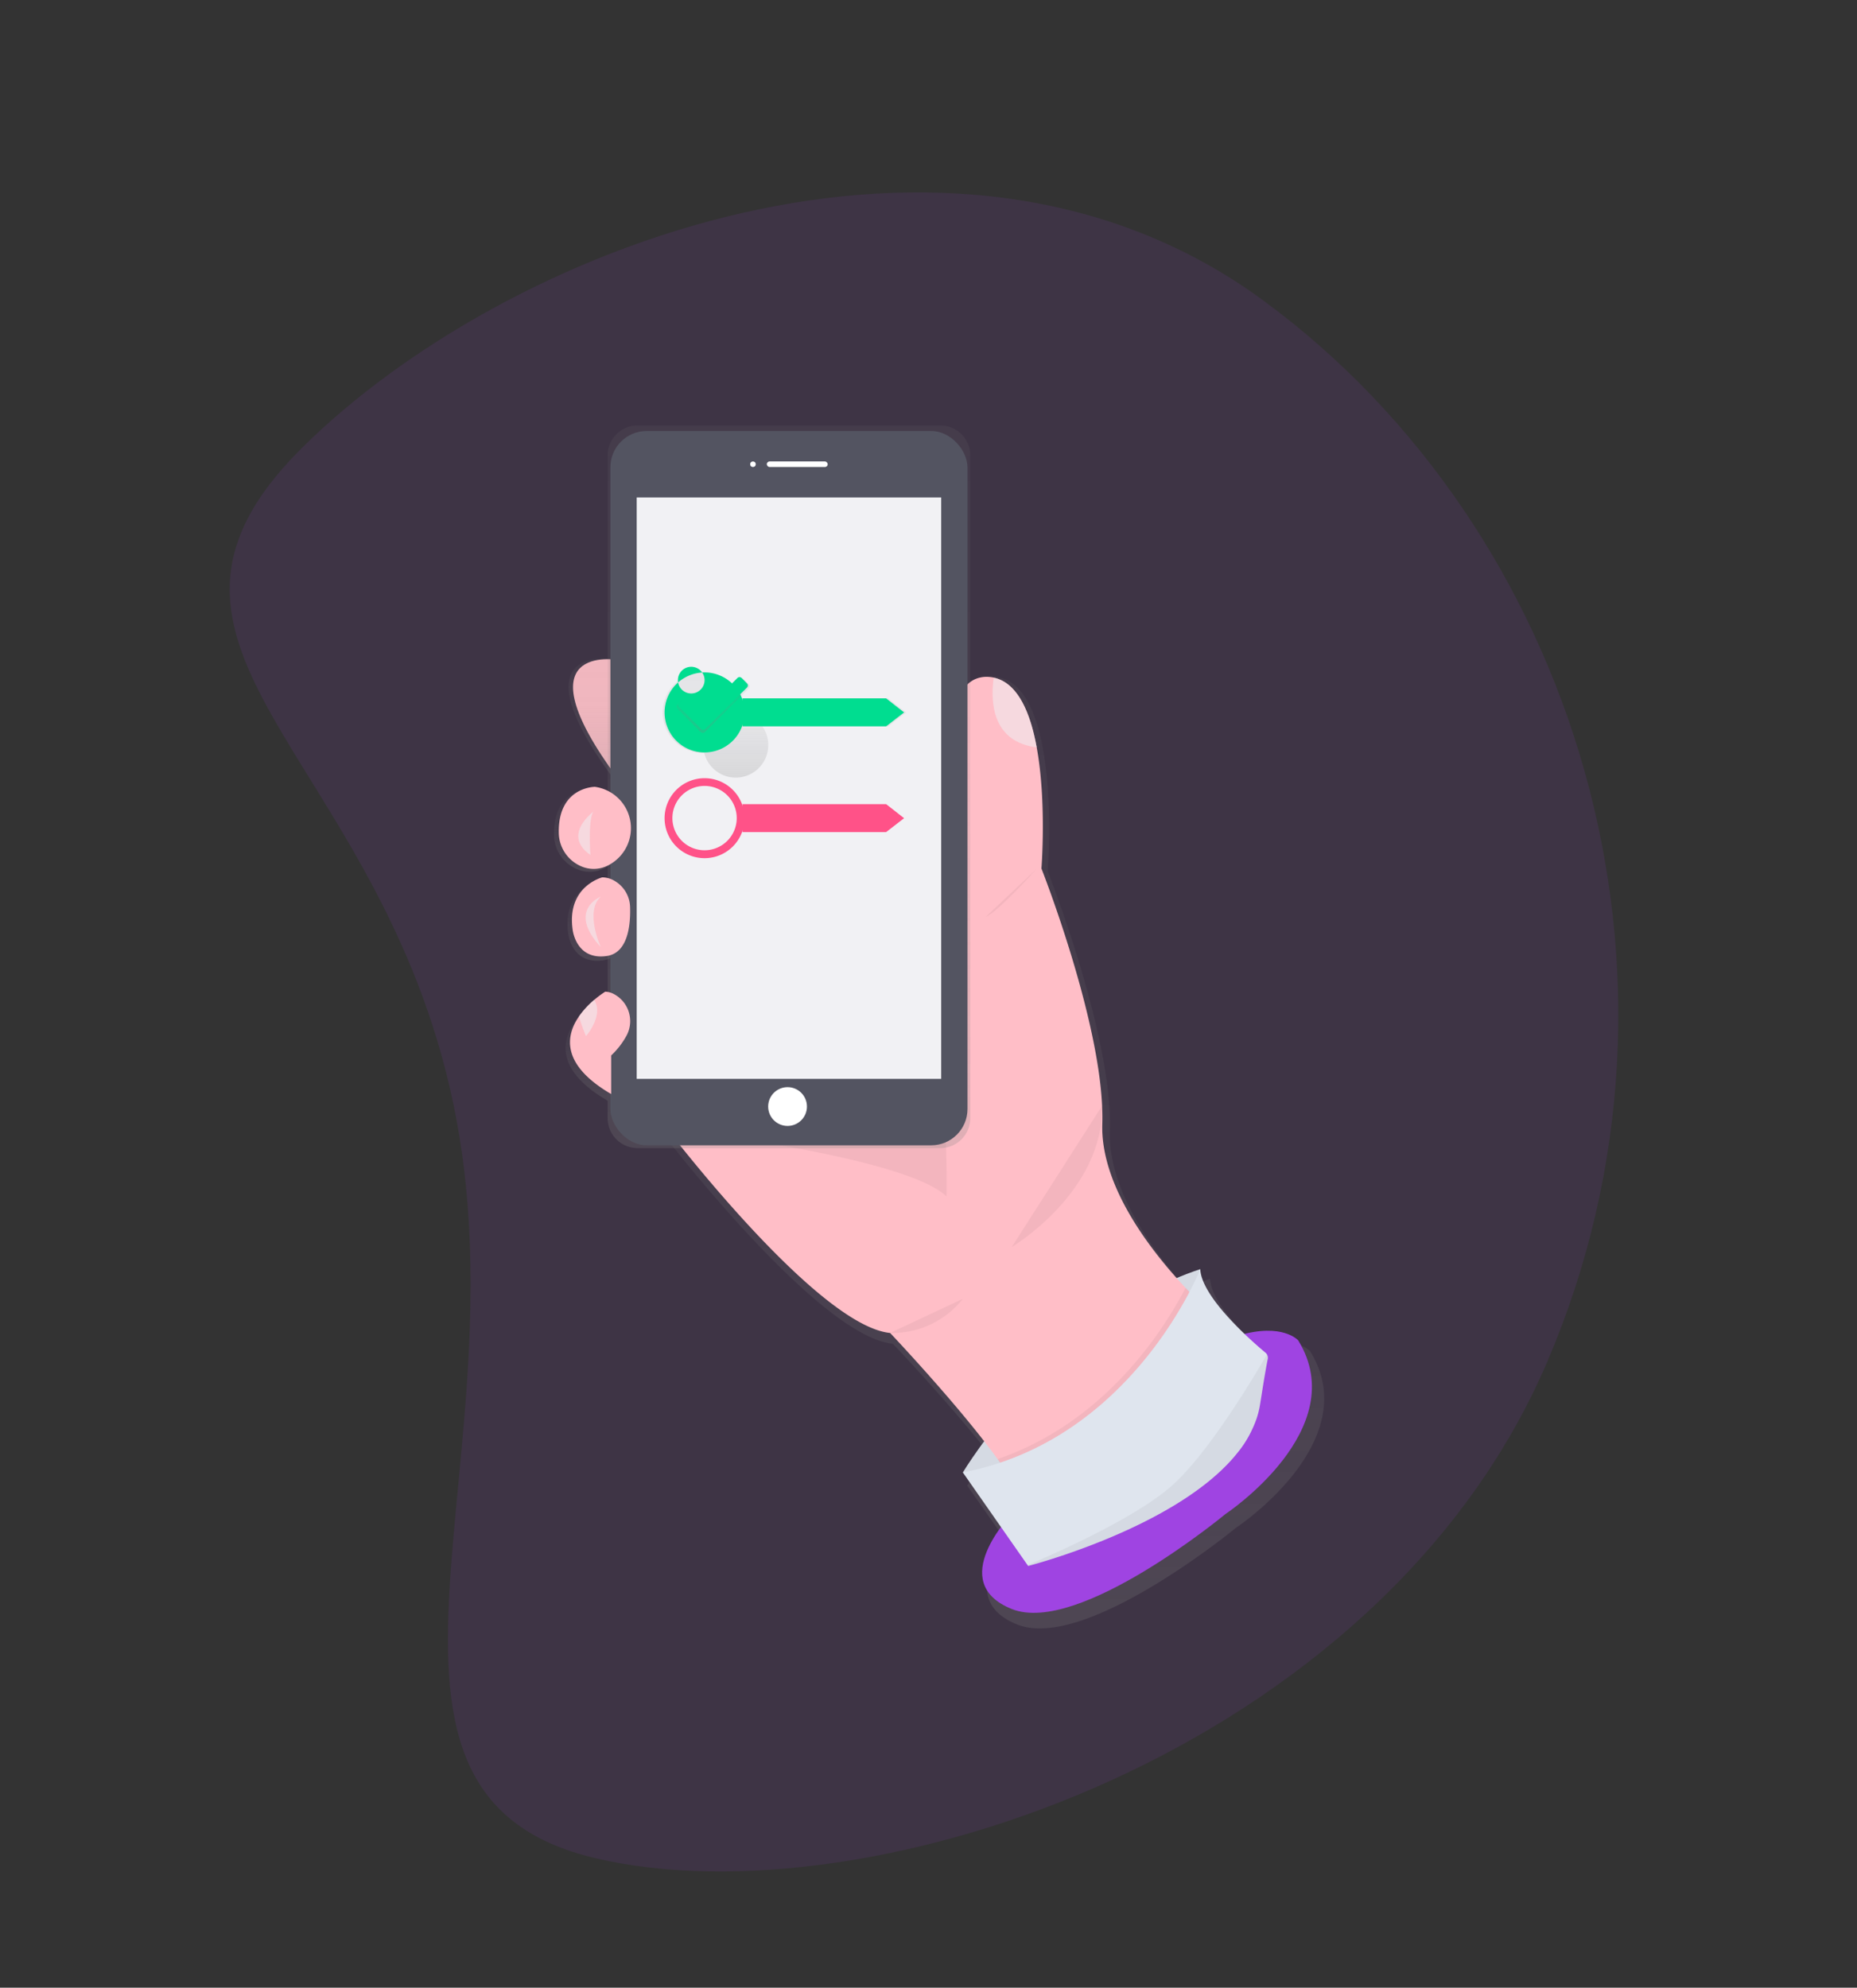
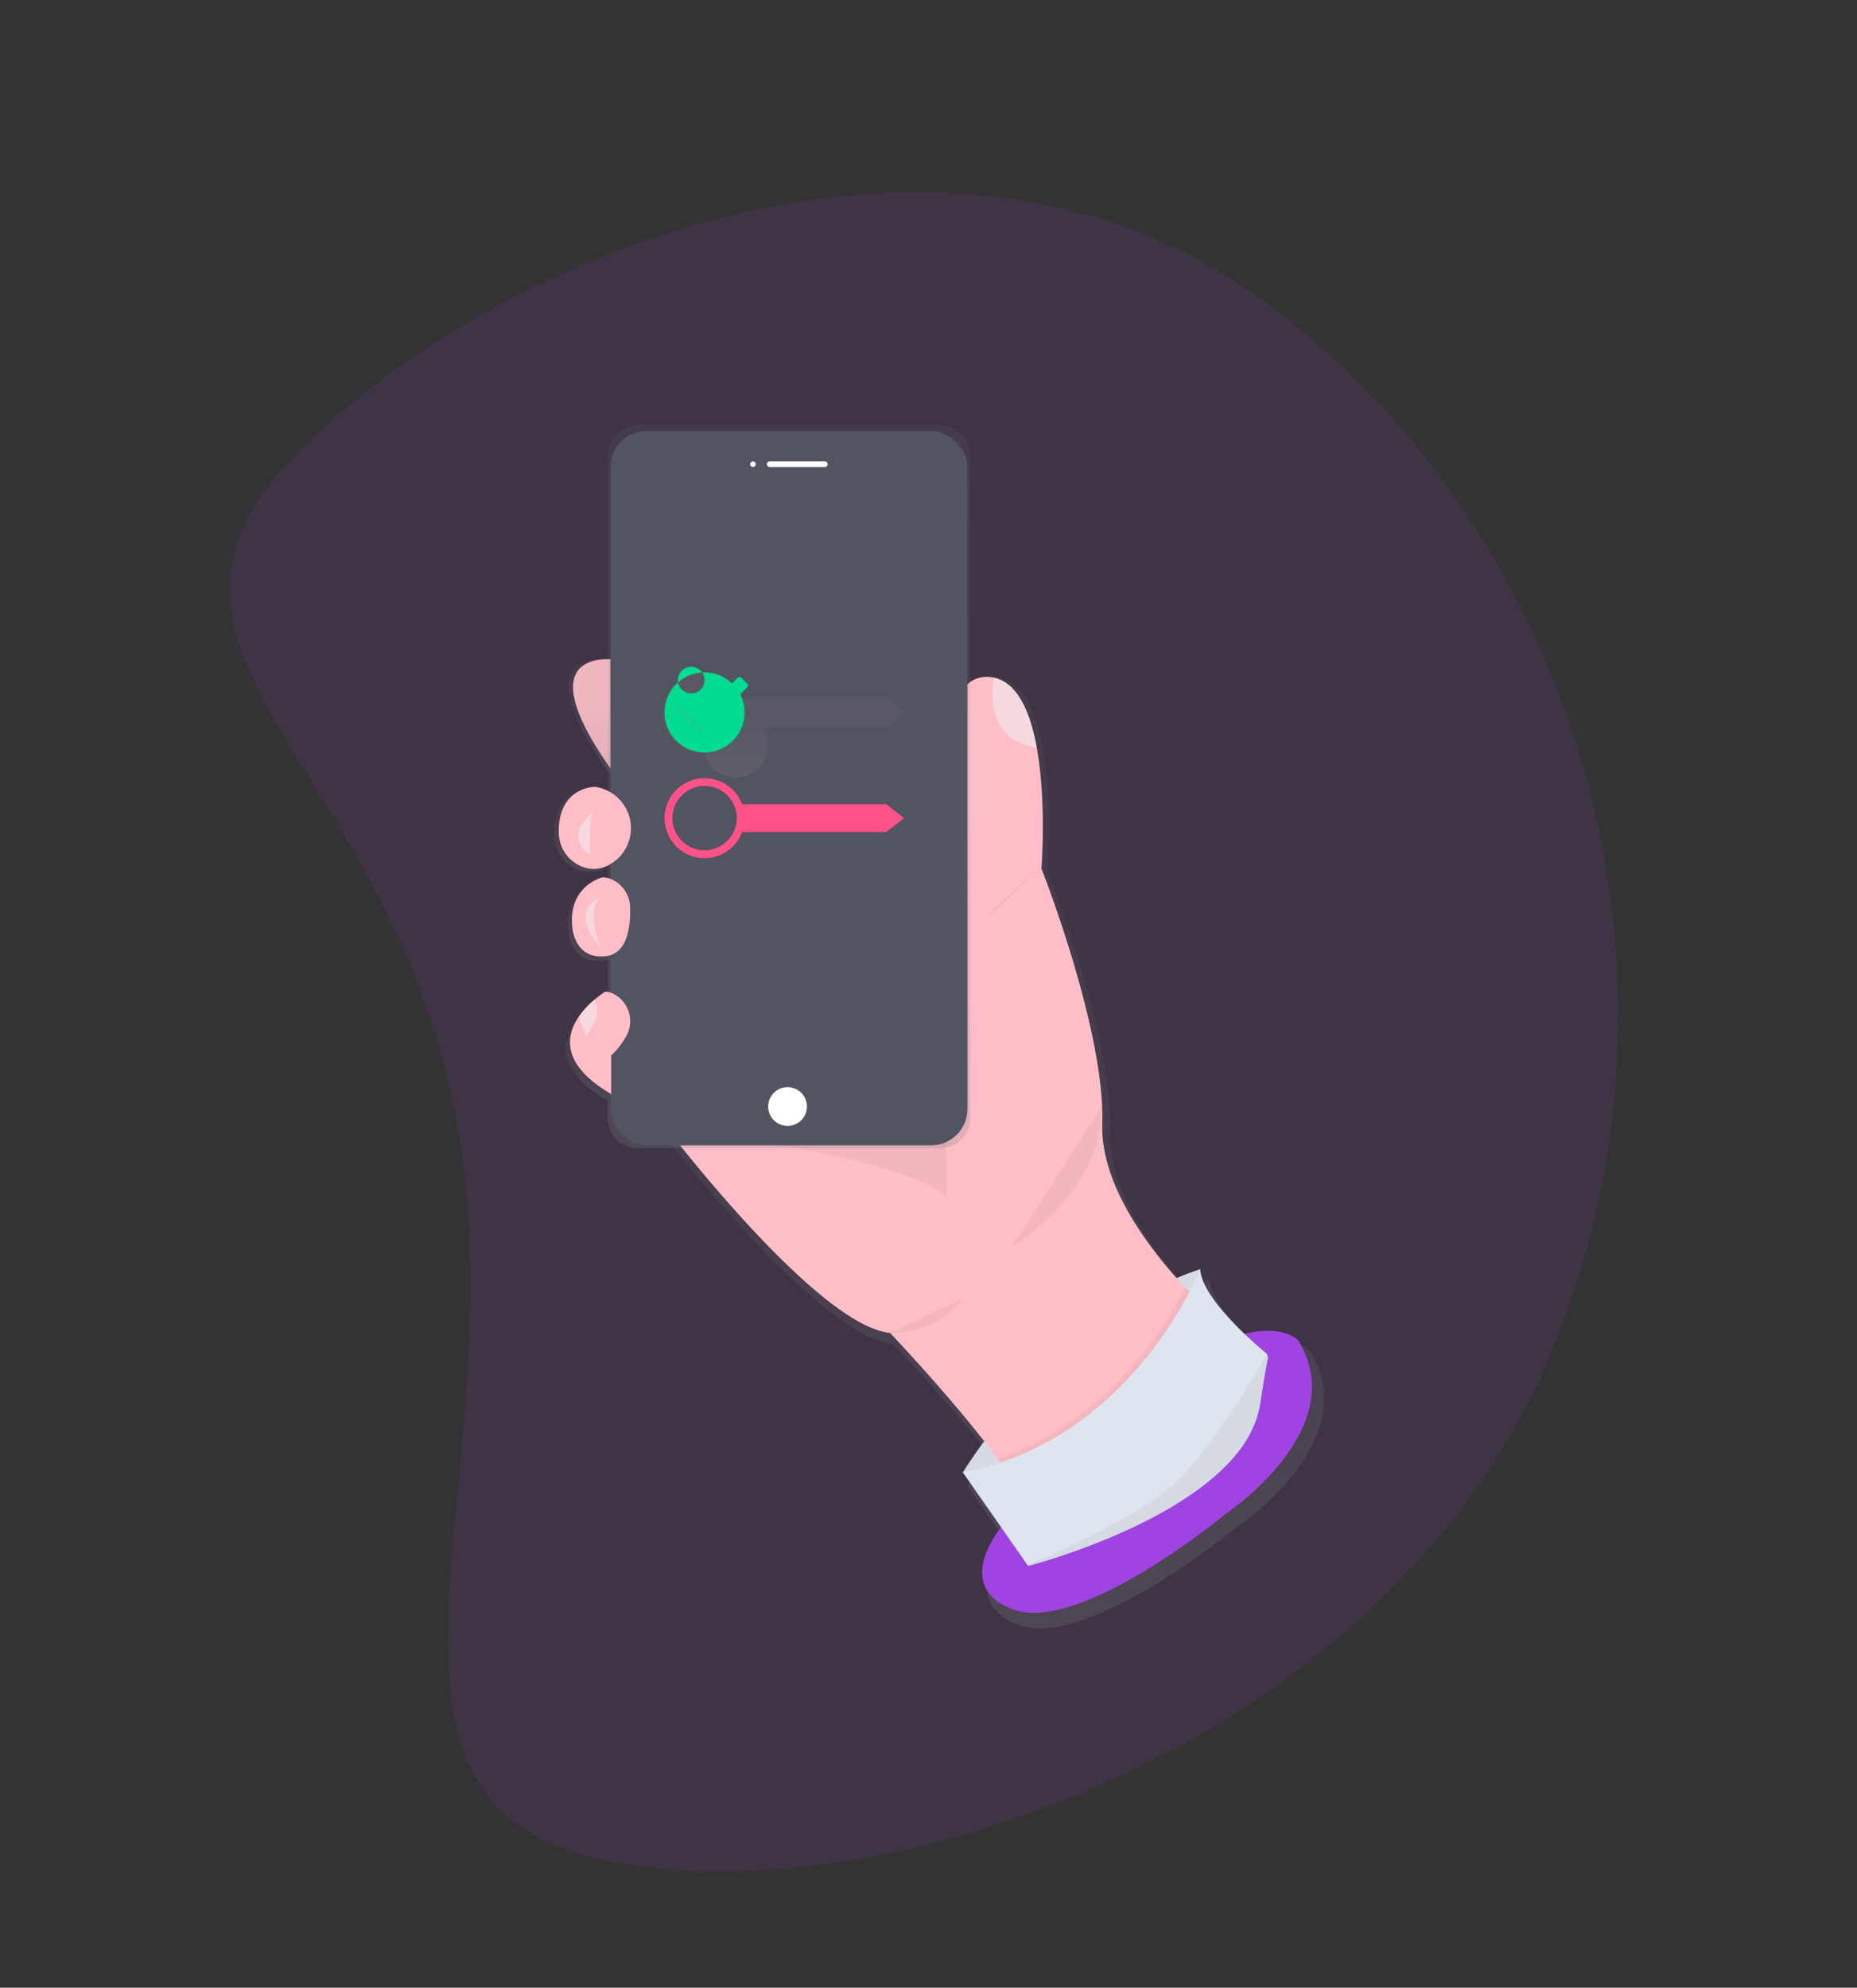
<svg xmlns="http://www.w3.org/2000/svg" xmlns:xlink="http://www.w3.org/1999/xlink" width="563.127" height="602.677" viewBox="0 0 563.127 602.677">
  <rect x="0" y="0" width="563.127" height="602.677" fill="#333333" stroke="none" />
  <defs>
    <linearGradient id="a" x1="0.5" y1="1" x2="0.5" gradientUnits="objectBoundingBox">
      <stop offset="0" stop-color="gray" stop-opacity="0.251" />
      <stop offset="0.54" stop-color="gray" stop-opacity="0.122" />
      <stop offset="1" stop-color="gray" stop-opacity="0.102" />
    </linearGradient>
    <linearGradient id="b" x1="0.5" y1="1" x2="0.5" y2="0" xlink:href="#a" />
    <linearGradient id="c" x1="0.5" y1="1" x2="0.5" y2="0" xlink:href="#a" />
    <linearGradient id="d" x1="0.5" y1="1" x2="0.5" y2="0" xlink:href="#a" />
    <linearGradient id="e" x1="0.499" y1="1" x2="0.499" y2="0" xlink:href="#a" />
    <linearGradient id="g" x1="0.5" y1="1" x2="0.5" y2="0" xlink:href="#a" />
    <linearGradient id="i" x1="0.5" y1="0.999" x2="0.5" y2="0" xlink:href="#a" />
  </defs>
  <g transform="translate(-102.873 -2872.34)">
    <path d="M23.472,332.753c36.3,78.5,94.73,9.192,202.761,24.807s182.694,108.874,229.362,37.653,50.953-234.621-42.689-322.535S178.383-21.462,81.025,43.557-12.83,254.253,23.472,332.753Z" transform="matrix(0.342, 0.94, -0.94, 0.342, 499.138, 2872.34)" fill="#9f44e2" opacity="0.102" />
    <g transform="translate(145.284 2973.193)">
      <path d="M410.033,244.213s-30.579-5.4,0,36Z" transform="translate(-265.084 -144.965)" fill="#ffbec7" />
      <path d="M643.825,458.53s-4.429-5.03-16.655-2c-5.984-5.7-13.439-13.971-13.708-19.966q-3.733,1.226-7.307,2.752c-10.355-11.567-23.625-29.925-23.061-47.6.933-28.839-18.869-78.7-18.869-78.7s1.634-20.335-1.429-37.143c-2.077-11.388-6.327-21.152-14.673-21.9a9.127,9.127,0,0,0-3.822.416c-15.421,5.272-5.842,54.5-5.842,54.5l-13.344,41.187L446.89,391.73s47.392,62.239,70.4,64.527c0,0,16.95,17.778,29.161,33.384-4.313,5.8-6.617,9.638-6.617,9.638l11.82,16.829c-4.856,6.522-11.689,19.281,3.364,25.27,20.7,8.235,66.257-29.287,66.257-29.287S660.849,485.993,643.825,458.53Z" transform="translate(-288.934 -149.666)" fill="url(#a)" />
      <path d="M407.8,243.789s-31.291-5.494,0,36.611Z" transform="translate(-263.878 -144.762)" fill="url(#b)" />
      <path d="M396.7,318.23s-11.441,0-11.188,14.14a11.383,11.383,0,0,0,7.792,10.687,9.738,9.738,0,0,0,7.381-.527,12.864,12.864,0,0,0,3.828-20.309A13.112,13.112,0,0,0,396.7,318.23Z" transform="translate(-259.916 -180.067)" fill="url(#c)" />
      <path d="M405.9,371.966a7.544,7.544,0,0,0-3.237-.786s-11.045,2.747-9.2,16.017c0,0,.923,9.611,10.581,8.235,6.622-.944,7.408-9.627,7.249-14.994A9.664,9.664,0,0,0,405.9,371.966Z" transform="translate(-263.577 -205.1)" fill="url(#d)" />
      <path d="M405.851,438.806a6.138,6.138,0,0,0-2.773-.786,29.085,29.085,0,0,0-3.406,2.52,27.137,27.137,0,0,0-4.745,5.151c-4.165,6.031-5.52,14.894,10.017,23.91V457.7a24.251,24.251,0,0,0,4.808-6.205A9.411,9.411,0,0,0,405.851,438.806Z" transform="translate(-263.063 -236.701)" fill="url(#e)" />
      <path d="M620.65,656.413S649,609.169,692.643,594.77l-2.251,25.65-36.168,36Z" transform="translate(-371.083 -310.808)" fill="#dfe5ee" />
      <path d="M620.65,656.413S649,609.169,692.643,594.77l-2.251,25.65-36.168,36Z" transform="translate(-371.083 -310.808)" opacity="0.05" />
      <path d="M640.739,685.758s-20.251,20.7,0,28.8,64.8-28.8,64.8-28.8,38.7-25.65,22.049-52.649C727.584,633.109,708.688,611.509,640.739,685.758Z" transform="translate(-376.326 -327.552)" fill="#9f44e2" />
      <path d="M615.635,448.118s-58.949,68.4-58.048,58.485c.264-2.879-3.058-8.615-7.908-15.29-11.783-16.3-32.593-38.24-32.593-38.24-22.5-2.251-68.845-63.446-68.845-63.446l76.5-40.95,13.049-40.5s-9.364-48.41,5.715-53.593a8.879,8.879,0,0,1,3.738-.411,10.115,10.115,0,0,1,1.64.279c7.06,1.777,10.782,10.724,12.653,21.089a1.075,1.075,0,0,0,.037.179c2.995,16.529,1.4,36.521,1.4,36.521s19.349,49.032,18.453,77.4c-.6,18.98,14.926,38.762,25.259,49.765C611.8,444.828,615.635,448.118,615.635,448.118Z" transform="translate(-289.572 -149.762)" fill="#ffbec7" />
      <path d="M543.058,503.425s.9-42.748-6.748-53.545S467,484.081,467,484.081,530.91,491.726,543.058,503.425Z" transform="translate(-298.442 -241.517)" opacity="0.05" />
      <path d="M648.81,543.564s27.785-16.428,27.416-42.864" transform="translate(-384.397 -266.334)" opacity="0.05" />
      <path d="M600.879,611.83a27.224,27.224,0,0,1-22.049,10.349" transform="translate(-351.312 -318.873)" opacity="0.05" />
      <path d="M706.6,614.25s-58.949,68.4-58.048,58.485c.264-2.879-3.058-8.615-7.908-15.29,32.651-11.2,50.377-39.136,57.009-51.916C702.763,610.96,706.6,614.25,706.6,614.25Z" transform="translate(-380.534 -315.895)" opacity="0.05" />
      <path d="M713.152,621.627a1.926,1.926,0,0,1-.042.39c-.907,4.555-1.582,9.147-2.325,13.74a26.5,26.5,0,0,1-1.054,4.3,34.111,34.111,0,0,1-5.71,10.276c-17.926,22.713-63.573,34.423-63.573,34.423l-.169-.248L620.65,656.4c51.747-9.9,71.993-61.643,71.993-61.643.39,8.641,15.864,22.075,19.8,25.354a1.988,1.988,0,0,1,.707,1.513Z" transform="translate(-371.083 -310.803)" fill="#dfe5ee" />
      <path d="M651.149,275.828c-13.065-1.671-14.124-12.849-13.1-20.936.137-.047.285-.095.427-.132C645.534,256.537,649.257,265.484,651.149,275.828Z" transform="translate(-379.17 -150.06)" fill="#eff4f8" opacity="0.5" />
      <path d="M730.753,644.793a1.931,1.931,0,0,1-.042.39c-.907,4.555-1.582,9.147-2.325,13.74a26.5,26.5,0,0,1-1.054,4.3l-1.112,3.079-2.7,4.476-1.9,2.7C703.7,696.188,658.049,707.9,658.049,707.9l-.169-.248c1.429-.59,32.193-13.3,44.493-24.727,11.673-10.834,26.045-35.572,28.1-39.162A1.988,1.988,0,0,1,730.753,644.793Z" transform="translate(-388.685 -333.969)" opacity="0.05" />
      <path d="M784,690.85" transform="translate(-448.311 -356.232)" />
      <path d="M517.214,109.57h-91.78a9.079,9.079,0,0,0-9.095,9.063V319.612a9.079,9.079,0,0,0,9.095,9.063h91.78a9.079,9.079,0,0,0,9.095-9.063V118.628A9.079,9.079,0,0,0,517.214,109.57Z" transform="translate(-274.491 -81.418)" fill="url(#a)" />
      <rect width="108.287" height="216.58" rx="11" transform="translate(142.687 29.828)" fill="#535461" />
-       <rect width="92.339" height="176.284" transform="translate(150.664 49.979)" fill="#f1f1f4" />
      <circle cx="0.838" cy="0.838" r="0.838" transform="translate(185.082 39.065)" fill="#fff" />
      <rect width="18.469" height="1.677" rx="0.838" transform="translate(190.117 39.065)" fill="#fff" />
      <circle cx="5.879" cy="5.879" r="5.879" transform="translate(190.533 228.777)" fill="#fff" />
      <path d="M399.186,317.39s-11.193,0-10.94,13.9a11.188,11.188,0,0,0,7.618,10.508,9.49,9.49,0,0,0,7.207-.527,12.653,12.653,0,0,0-3.886-23.883Z" transform="translate(-261.207 -179.67)" fill="#ffbec7" />
      <path d="M404.492,331s-10.349,7.2-1.35,13.5C403.137,344.523,402.235,331.923,404.492,331Z" transform="translate(-266.513 -186.104)" fill="#eff4f8" opacity="0.5" />
      <path d="M405.009,369.45s-10.8,2.7-9,15.748c0,0,.9,9.448,10.349,8.1,6.48-.928,7.244-9.49,7.091-14.762a9.49,9.49,0,0,0-5.272-8.33A7.343,7.343,0,0,0,405.009,369.45Z" transform="translate(-264.784 -204.283)" fill="#ffbec7" />
      <path d="M408.275,380.54s-10.35,4.049,0,15.29C408.275,395.84,403.319,385.043,408.275,380.54Z" transform="translate(-268.504 -209.526)" fill="#eff4f8" opacity="0.5" />
      <path d="M407.185,454.524v11.7c-15.184-8.857-13.861-17.578-9.785-23.5a26.624,26.624,0,0,1,4.655-5.061,28.432,28.432,0,0,1,3.332-2.478,5.978,5.978,0,0,1,2.715.775,9.279,9.279,0,0,1,3.785,12.474A23.846,23.846,0,0,1,407.185,454.524Z" transform="translate(-264.261 -235.358)" fill="#ffbec7" />
      <path d="M401.955,450.889s-1.17-2.815-2.135-5.958a26.625,26.625,0,0,1,4.655-5.061C407.444,444.752,401.955,450.889,401.955,450.889Z" transform="translate(-266.681 -237.575)" fill="#eff4f8" opacity="0.5" />
      <path d="M649.19,364.76s-11.7,13.049-15.29,14.4" transform="translate(-377.348 -202.065)" opacity="0.05" />
      <path d="M516.285,259.222H472v.48a12.3,12.3,0,1,0,0,7.655v.48h44.287l5.536-4.281Zm-55.976,14.235a9.86,9.86,0,1,0,0-.011Z" transform="translate(-289.463 -148.39)" fill="url(#g)" />
      <path d="M461.226,251.6a12.126,12.126,0,1,0,12.126,12.126A12.126,12.126,0,0,0,461.226,251.6Zm0,2.341a4.044,4.044,0,1,1,0-.021" transform="translate(-289.979 -148.566)" fill="#00dd90" />
-       <path d="M390.165,218.823H346.6V210.35h43.565l5.441,4.26Z" transform="translate(-163.859 -99.45)" fill="#00dd90" />
      <path d="M516.285,320.042H472v.48a12.3,12.3,0,1,0,0,7.655v.48h44.287l5.536-4.281Zm-55.976,14.235a9.86,9.86,0,1,0,0-.011Z" transform="translate(-289.463 -177.144)" fill="url(#g)" />
      <path d="M461.226,312.42a12.126,12.126,0,1,0,12.126,12.126A12.126,12.126,0,0,0,461.226,312.42Zm0,2.341a9.754,9.754,0,1,1-6.9,2.857,9.759,9.759,0,0,1,6.9-2.857" transform="translate(-289.979 -177.32)" fill="#ff5288" />
      <path d="M390.165,279.643H346.6V271.17h43.565l5.441,4.26Z" transform="translate(-163.859 -128.204)" fill="#ff5288" />
-       <path d="M477.887,256.517l-1.74-1.761a.923.923,0,0,0-1.307,0l-10.893,10.808-4.608-4.645a.923.923,0,0,0-1.307,0l-1.745,1.745a.923.923,0,0,0,0,1.308l7,7.054a.923.923,0,0,0,1.308,0l13.3-13.181a.923.923,0,0,0,0-1.308Z" transform="translate(-293.248 -149.93)" fill="url(#i)" />
+       <path d="M477.887,256.517l-1.74-1.761a.923.923,0,0,0-1.307,0l-10.893,10.808-4.608-4.645a.923.923,0,0,0-1.307,0l-1.745,1.745a.923.923,0,0,0,0,1.308l7,7.054l13.3-13.181a.923.923,0,0,0,0-1.308Z" transform="translate(-293.248 -149.93)" fill="url(#i)" />
      <path d="M477.842,256.2l-1.656-1.666a.88.88,0,0,0-1.244,0l-10.376,10.291-4.4-4.434a.881.881,0,0,0-1.244,0l-1.655,1.65a.881.881,0,0,0,0,1.244L463.933,270a.88.88,0,0,0,1.244,0l12.653-12.564a.88.88,0,0,0,0-1.244Z" transform="translate(-293.719 -149.829)" fill="#00dd90" />
    </g>
  </g>
</svg>